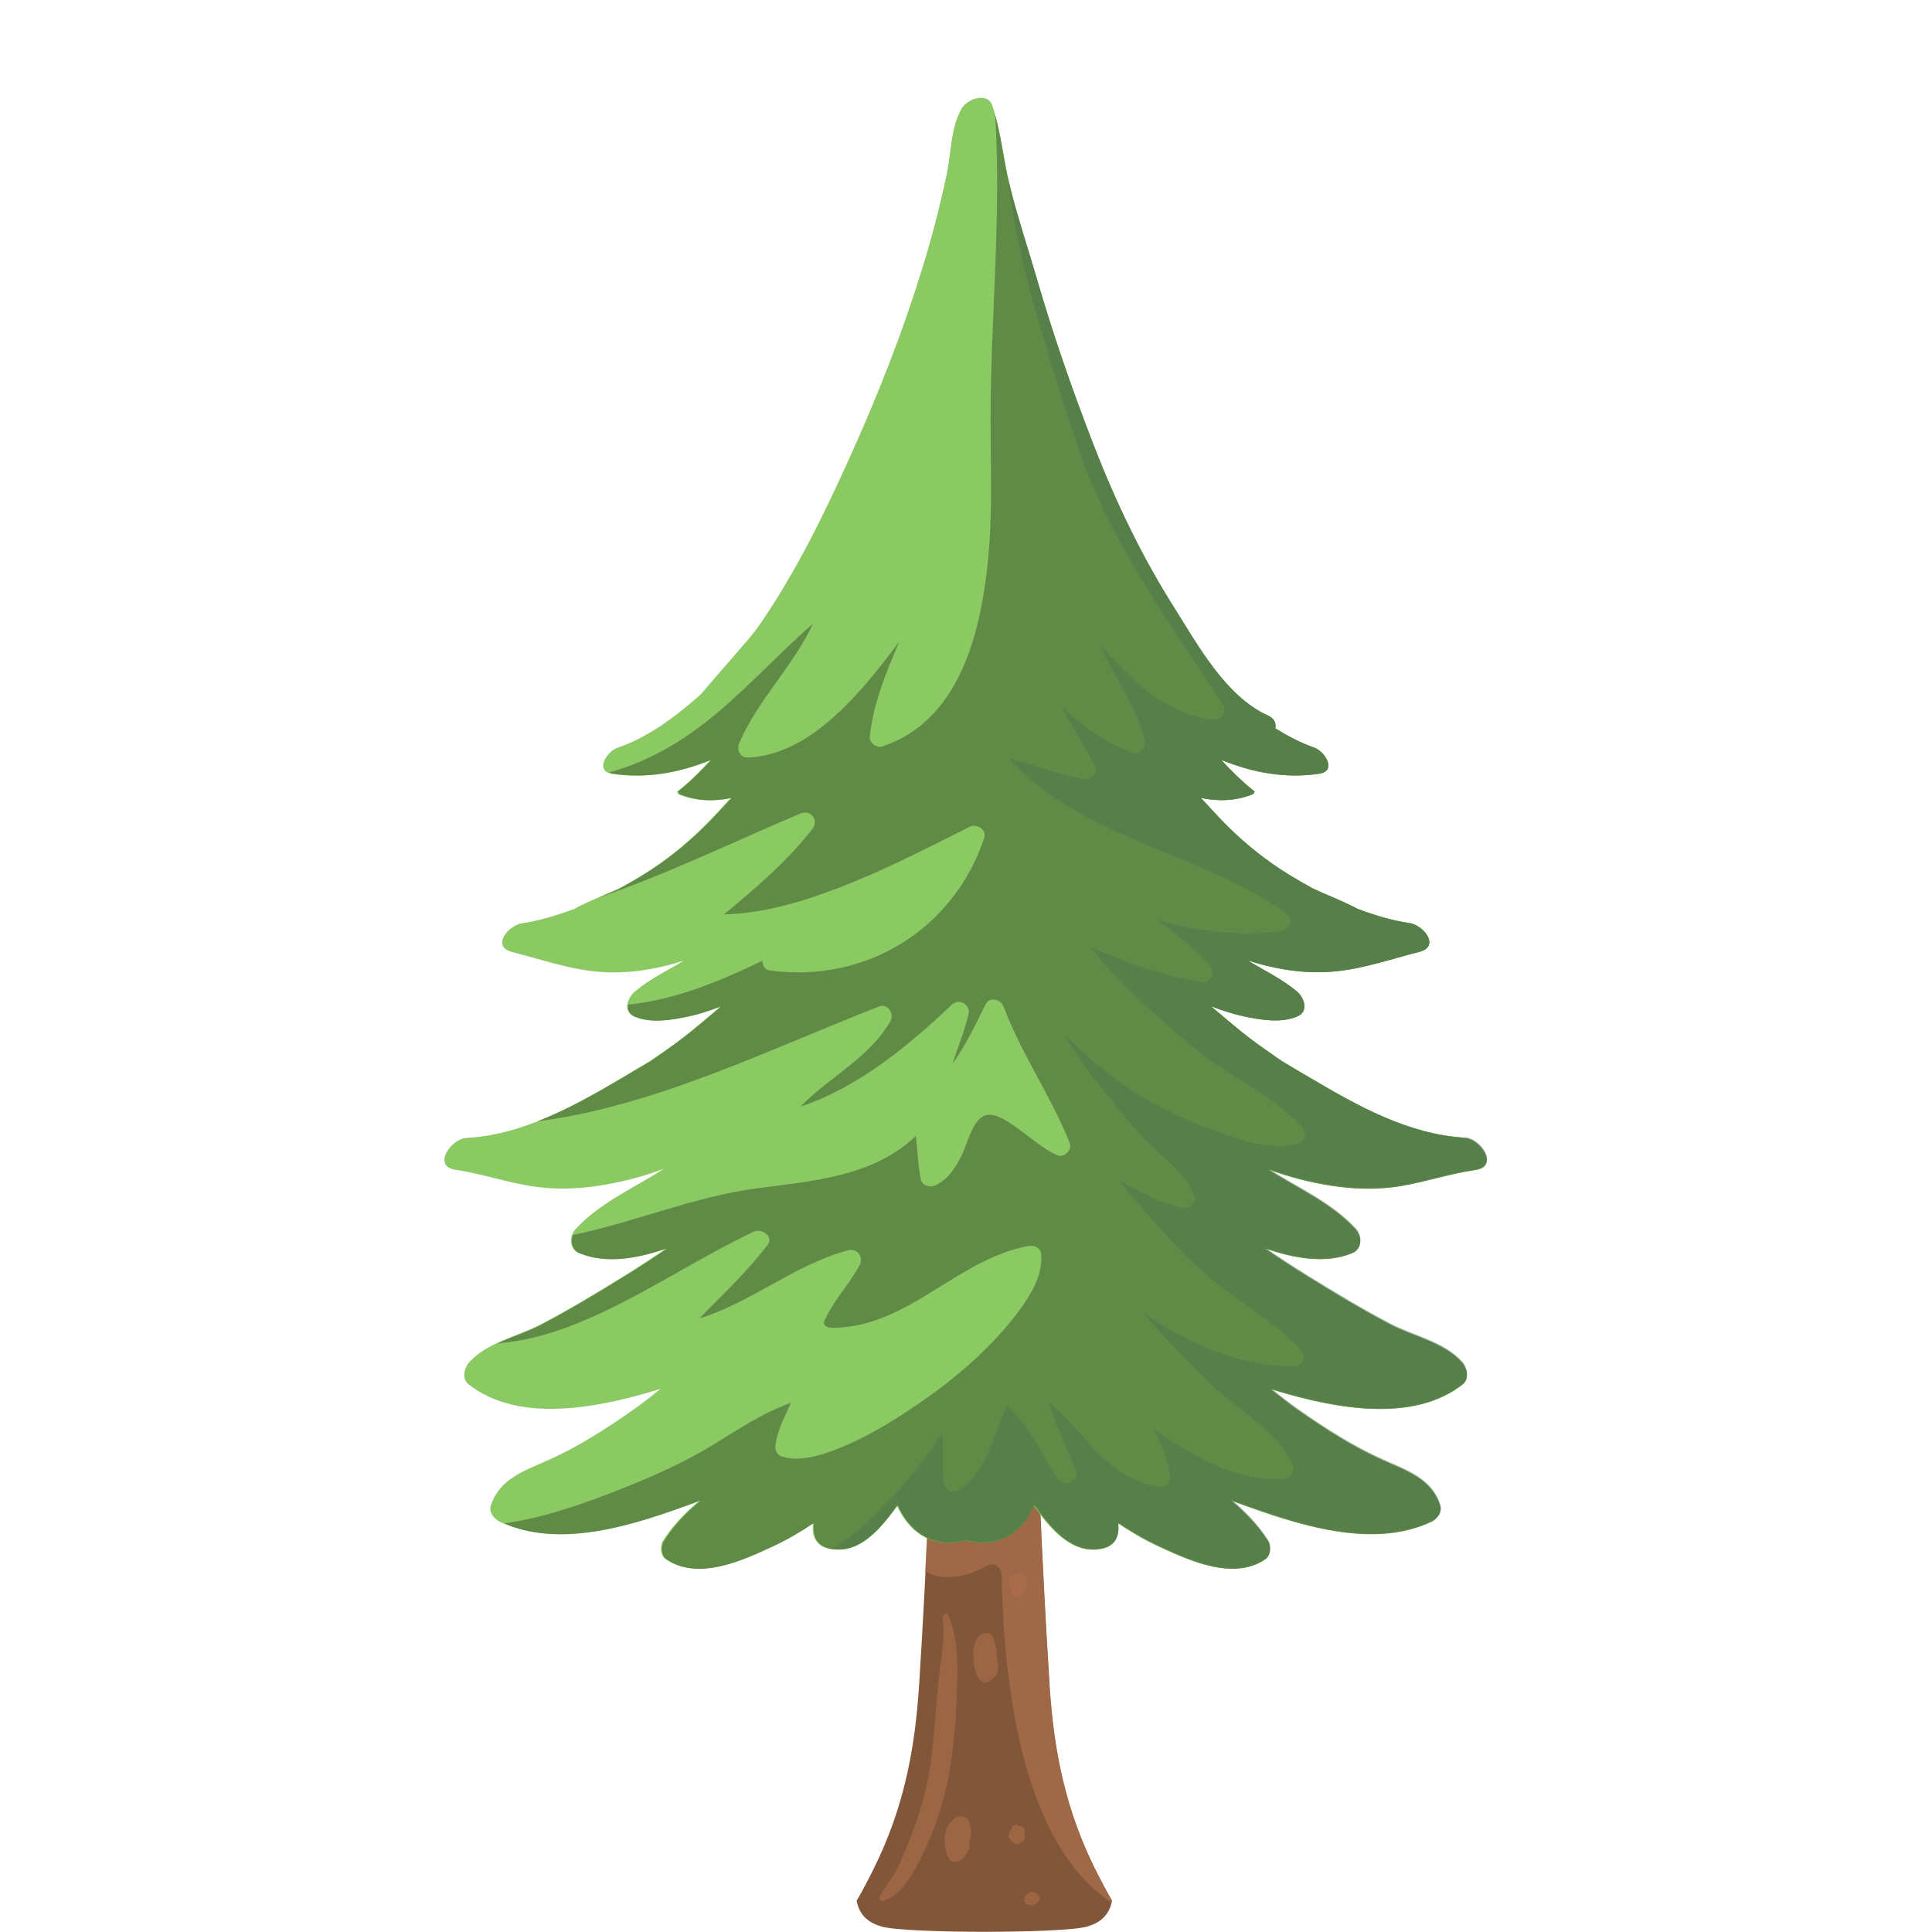
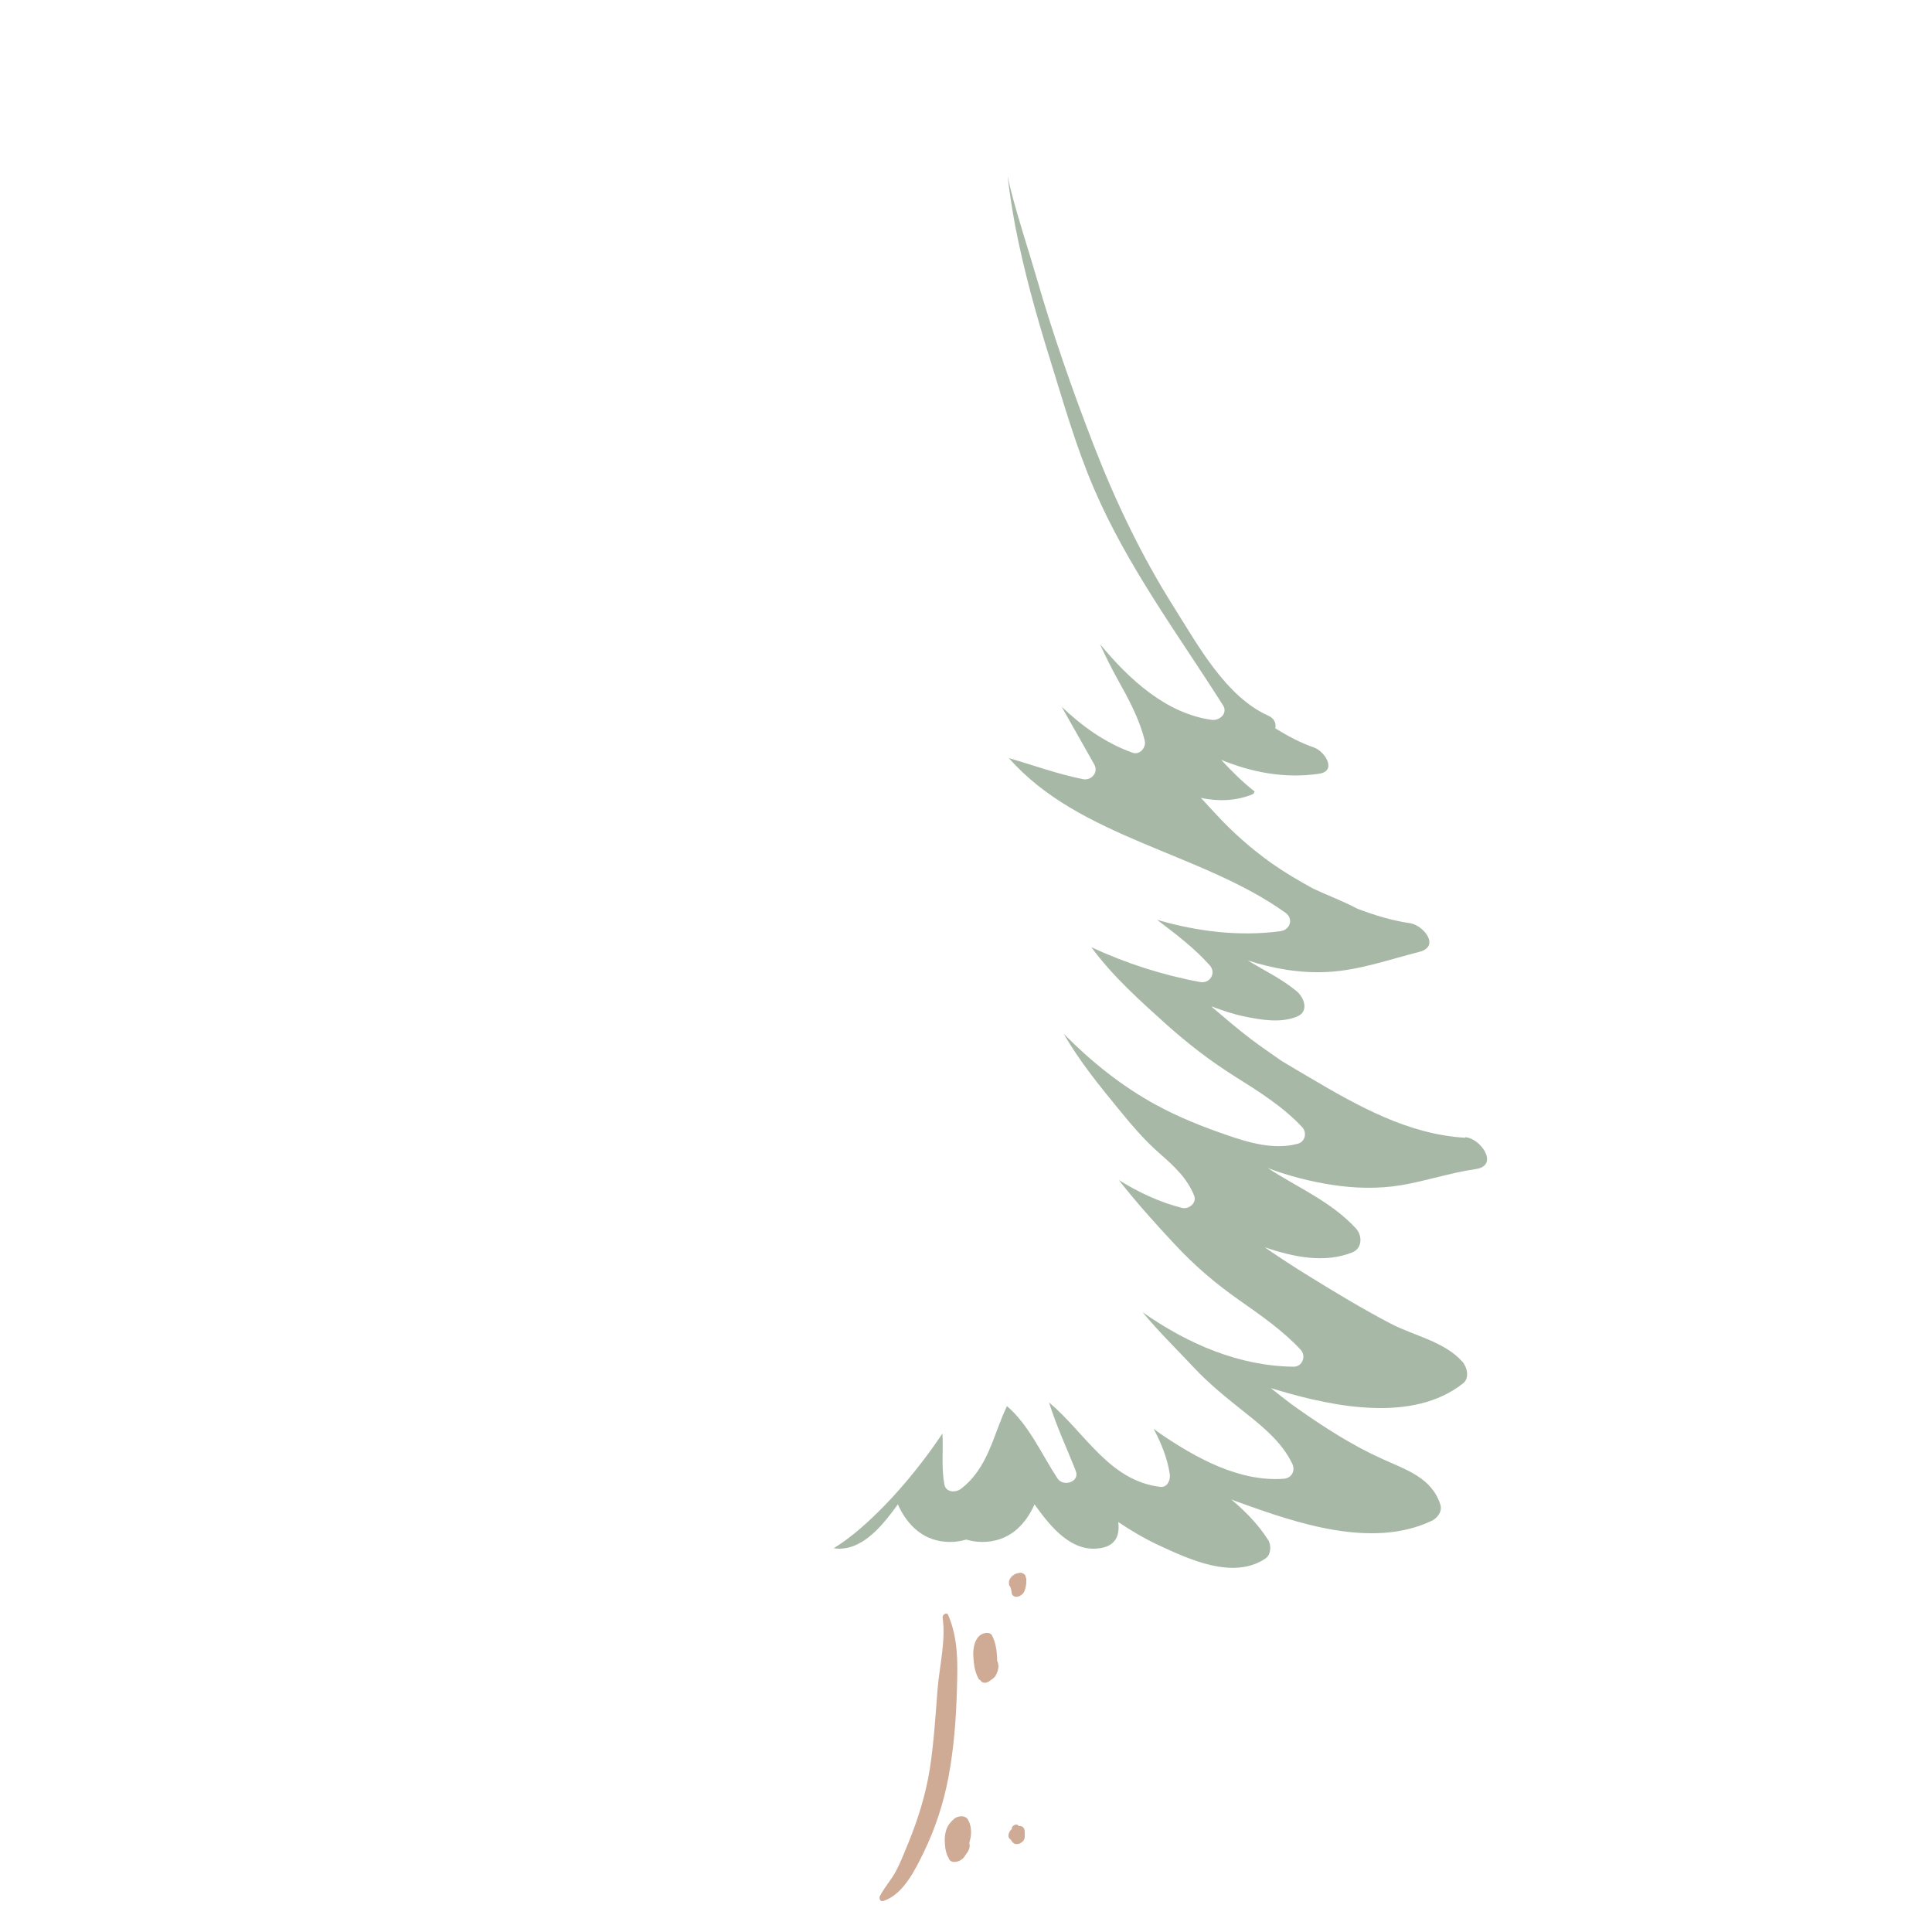
<svg xmlns="http://www.w3.org/2000/svg" viewBox="0 0 100 100">
  <defs>
    <style>.cls-1{fill:#50744e;opacity:.5;}.cls-1,.cls-2,.cls-3{mix-blend-mode:multiply;}.cls-4{fill:#8bc963;}.cls-5{isolation:isolate;}.cls-6{fill:#5f8b47;}.cls-2{opacity:.59;}.cls-2,.cls-3{fill:#ae714d;}.cls-3{opacity:.68;}.cls-7{fill:#825639;}</style>
  </defs>
  <g class="cls-5">
    <g id="_Слой_1">
-       <path class="cls-7" d="M56.67,96.71c-1.46-2.95-2.11-5.88-2.34-9.45-.42-6.52-.64-13.07-.96-19.61-.01-.22-.02-.44-.04-.66-.2-2.49-.08-5.16-.91-7.44-.21-.57-1.06-1.09-1.47-.66-.41-.43-1.26.09-1.47.66-.84,2.28-.71,4.96-.91,7.44-.02.22-.03.44-.04.66-.32,6.54-.54,13.09-.96,19.61-.23,3.56-.88,6.5-2.34,9.45-.26.52-.55,1.1-.89,1.67.13.69.53,1.12,1.3,1.34,1.24.36,9.38.36,10.62,0,.77-.22,1.16-.65,1.3-1.34-.33-.57-.63-1.15-.89-1.67Z" />
-       <path class="cls-3" d="M51.07,81.05c.34-.21.77.06.77.44.03,1.51.11,3.01.27,4.51.46,4.26,1.66,9.97,5.41,12.48,0-.03.02-.06.03-.09-.33-.57-.63-1.15-.89-1.67-1.46-2.95-2.11-5.88-2.34-9.45-.42-6.52-.64-13.07-.96-19.61-.01-.22-.02-.44-.04-.66-.2-2.49-.08-5.16-.91-7.44-.21-.57-1.06-1.09-1.47-.66-.41-.43-1.26.09-1.47.66-.84,2.28-.71,4.96-.91,7.44-.02.22-.03.44-.04.66-.22,4.55-.4,9.11-.63,13.66.88.59,2.31.25,3.17-.27Z" />
-       <path class="cls-4" d="M75.84,58.89c-2.95-.17-5.57-1.65-8.06-3.12-.48-.28-.97-.57-1.45-.86-.53-.38-1.08-.74-1.6-1.14-.67-.51-1.32-1.07-1.97-1.62-.02-.02-.03-.04-.05-.06.55.21,1.11.4,1.69.52.86.18,1.91.36,2.75,0,.61-.26.36-.97-.03-1.3-.78-.65-1.69-1.08-2.54-1.6,1.32.43,2.72.67,4.11.6,1.64-.08,3.19-.64,4.77-1.04,1.11-.28.22-1.39-.5-1.49-.91-.13-1.82-.41-2.72-.75-.02-.02-.05-.03-.07-.04-.71-.37-1.46-.65-2.19-.99-.75-.41-1.48-.84-2.15-1.31-1.07-.76-2.04-1.62-2.93-2.59-.25-.27-.5-.54-.74-.8.91.19,1.82.16,2.68-.19.06-.03.06-.09.1-.14-.62-.49-1.19-1.05-1.73-1.64,1.59.65,3.29.98,5.06.72.96-.14.3-1.17-.26-1.36-.69-.24-1.35-.59-2-.99.05-.26-.04-.51-.37-.66-2.19-.98-3.64-3.65-4.87-5.6-1.67-2.64-3.02-5.46-4.15-8.37-1.11-2.86-2.12-5.76-2.97-8.7-.44-1.52-.95-3.03-1.34-4.57-.37-1.43-.47-2.92-.94-4.32-.25-.75-1.33-.36-1.61.16-.56,1.02-.52,2.22-.75,3.34-.35,1.65-.77,3.29-1.27,4.9-1,3.25-2.24,6.42-3.63,9.51-1.39,3.1-2.89,6.2-4.83,9-.16.23-.34.44-.51.66-.84.97-1.68,1.94-2.52,2.91-1.3,1.15-2.72,2.21-4.28,2.74-.56.19-1.22,1.22-.26,1.36,1.76.26,3.46-.07,5.06-.72-.54.59-1.1,1.15-1.73,1.64.04.05.04.11.1.14.86.35,1.77.38,2.68.19-.25.27-.5.54-.74.8-.89.96-1.86,1.83-2.93,2.59-.67.47-1.4.91-2.15,1.31-.74.33-1.49.61-2.19.99-.02.02-.05.03-.07.04-.89.33-1.8.61-2.72.75-.73.11-1.61,1.21-.5,1.49,1.57.4,3.13.96,4.77,1.04,1.39.07,2.79-.17,4.11-.6-.86.52-1.77.95-2.54,1.6-.39.33-.64,1.03-.03,1.3.84.36,1.89.18,2.75,0,.58-.12,1.14-.31,1.69-.52-.02.02-.03.04-.05.06-.65.55-1.3,1.11-1.97,1.62-.52.4-1.06.76-1.6,1.14-.48.29-.97.57-1.45.86-2.49,1.47-5.11,2.95-8.06,3.12-.81.05-1.78,1.47-.56,1.65,1.31.19,2.58.63,3.89.84,1.17.19,2.37.16,3.54-.02,1.12-.17,2.25-.46,3.34-.87-1.55,1.01-3.28,1.73-4.56,3.12-.34.37-.34,1.03.18,1.24,1.44.59,3.09.24,4.54-.26-.74.51-1.5,1.01-2.27,1.48-1.39.86-2.8,1.71-4.25,2.47-1.22.64-2.78.92-3.72,1.98-.25.29-.37.85-.02,1.12,2.58,2.03,6.62,1.22,9.5.37.14-.04.3-.09.44-.13-.46.36-.91.73-1.4,1.07-1.38.97-2.84,1.91-4.38,2.6-1.22.55-2.54.96-3,2.35-.12.35.15.7.45.85,3.1,1.46,6.99.12,10-.97.12-.04.25-.1.37-.14-.72.6-1.38,1.26-1.91,2.1-.17.26-.15.76.13.95,1.67,1.14,3.99.04,5.6-.71.72-.34,1.39-.74,2.03-1.17-.09.79.21,1.37,1.26,1.38,1.35.02,2.36-1.32,3.07-2.29,0,0,0,0,0-.01.49,1.1,1.36,1.95,2.7,1.95.32,0,.59-.05.84-.12.25.07.52.12.84.12,1.35,0,2.21-.85,2.7-1.95,0,0,0,0,0,.01.7.98,1.72,2.31,3.07,2.29,1.06-.02,1.36-.59,1.26-1.38.64.43,1.31.83,2.03,1.17,1.61.75,3.93,1.85,5.6.71.28-.19.3-.69.13-.95-.53-.83-1.19-1.49-1.91-2.1.12.05.25.1.37.14,3.01,1.09,6.91,2.43,10,.97.3-.14.57-.49.45-.85-.45-1.39-1.78-1.8-2.99-2.35-1.54-.69-3-1.63-4.38-2.6-.49-.34-.94-.71-1.4-1.07.15.04.3.09.44.13,2.88.85,6.92,1.66,9.5-.37.35-.27.23-.83-.02-1.12-.94-1.06-2.49-1.34-3.72-1.98-1.45-.76-2.86-1.61-4.25-2.47-.77-.47-1.52-.97-2.27-1.48,1.45.49,3.09.85,4.54.26.52-.21.52-.87.18-1.24-1.28-1.39-3.01-2.11-4.56-3.12,1.09.41,2.22.7,3.34.87,1.17.18,2.37.21,3.54.02,1.31-.22,2.57-.65,3.89-.84,1.22-.18.26-1.6-.56-1.65Z" />
-       <path class="cls-6" d="M75.84,58.89c-2.95-.17-5.57-1.65-8.06-3.12-.48-.28-.97-.57-1.45-.86-.53-.38-1.08-.74-1.6-1.14-.67-.51-1.32-1.07-1.97-1.62-.02-.02-.03-.04-.05-.06.55.21,1.11.4,1.69.52.86.18,1.91.36,2.75,0,.61-.26.36-.97-.03-1.3-.78-.65-1.69-1.08-2.54-1.6,1.32.43,2.72.67,4.11.6,1.64-.08,3.19-.64,4.77-1.04,1.11-.28.22-1.39-.5-1.49-.91-.13-1.82-.41-2.72-.75-.02-.02-.05-.03-.07-.04-.71-.37-1.46-.65-2.19-.99-.75-.41-1.48-.84-2.15-1.31-1.07-.76-2.04-1.62-2.93-2.59-.25-.27-.5-.54-.74-.8.91.19,1.82.16,2.68-.19.06-.03.07-.09.1-.14-.62-.49-1.19-1.05-1.73-1.64,1.59.65,3.29.98,5.06.72.96-.14.3-1.17-.26-1.36-.69-.24-1.35-.59-2-.99.05-.26-.04-.51-.37-.66-2.19-.98-3.64-3.65-4.87-5.6-1.67-2.64-3.02-5.46-4.15-8.37-1.11-2.86-2.12-5.76-2.97-8.7-.44-1.52-.95-3.03-1.34-4.57-.33-1.27-.46-2.58-.8-3.84.11,1.79.12,3.59.08,5.38-.07,3.47-.32,6.94-.32,10.42,0,2.13.09,4.26-.06,6.39-.29,3.92-1.26,9.08-5.54,10.48-.3.1-.68-.17-.65-.5.18-1.74.85-3.33,1.53-4.93-.69.93-1.4,1.85-2.19,2.71-1.49,1.62-3.36,3.2-5.65,3.3-.43.02-.59-.44-.44-.77.96-2.22,2.8-3.98,3.81-6.16-1.7,1.49-3.23,3.16-4.95,4.61-1.68,1.42-3.53,2.53-5.6,3.09.06.03.13.06.23.07,1.76.26,3.46-.07,5.06-.72-.54.59-1.1,1.15-1.73,1.64.04.05.04.11.1.14.86.35,1.77.38,2.68.19-.25.27-.5.54-.74.8-.89.96-1.86,1.83-2.93,2.59-.67.47-1.4.91-2.15,1.31-.37.17-.74.32-1.11.48,3.57-1.23,7-2.89,10.48-4.37.55-.23.99.34.62.81-1.32,1.68-2.93,3.06-4.57,4.41,2.03-.05,4.04-.65,5.92-1.37,2.34-.89,4.56-2.05,6.79-3.16.37-.19.91.13.76.58-1.59,4.75-6.16,7.53-11.11,6.85-.24-.03-.37-.27-.37-.5-2.24,1.08-4.54,2.03-6.96,2.27-.03.25.06.49.36.62.84.36,1.89.18,2.75,0,.58-.12,1.14-.31,1.69-.52-.02.02-.03.04-.05.06-.65.55-1.3,1.11-1.97,1.62-.52.4-1.06.76-1.6,1.14-.48.29-.97.57-1.45.86-1.41.83-2.87,1.66-4.41,2.26,6.12-.79,12.04-3.75,17.69-5.95.44-.17.79.4.58.76-1.1,1.92-3.18,2.9-4.66,4.43,2.99-.99,5.61-3.17,7.84-5.28.38-.36.98,0,.86.5-.21.87-.55,1.71-.83,2.56.68-.94,1.19-2.02,1.71-3.07.21-.43.8-.26.94.12.92,2.46,2.46,4.62,3.42,7.06.13.34-.28.78-.63.63-.71-.3-1.29-.84-1.91-1.28-.45-.32-1.39-1.09-1.98-.72-.54.34-.78,1.35-1.03,1.9-.31.66-.71,1.33-1.4,1.65-.28.13-.69.04-.76-.31-.15-.74-.16-1.5-.26-2.24-2.23,2.12-5.31,2.32-8.31,2.72-3.23.44-6.26,1.75-9.43,2.4-.13.36-.05.79.35.95,1.44.59,3.09.24,4.54-.26-.74.51-1.5,1.01-2.27,1.48-1.39.86-2.8,1.71-4.25,2.47-.71.37-1.52.62-2.27.97,1.86-.14,3.69-.79,5.39-1.59,2.69-1.26,5.18-2.92,7.87-4.19.41-.19,1.05.25.7.7-1.05,1.38-2.32,2.56-3.52,3.79,2.69-.82,4.97-2.81,7.72-3.53.45-.12.79.36.58.76-.48.92-1.23,1.69-1.69,2.62-.13.26-.27.43-.03.57.21.12.63.05.85.04.42-.03.83-.11,1.23-.22,3.02-.85,5.25-3.42,8.39-3.99.34-.06.64.14.65.5.05,1.08-.59,2.1-1.21,2.93-1.65,2.2-3.92,3.99-6.23,5.45-1.07.68-2.2,1.29-3.39,1.73-.79.29-1.73.55-2.57.3-.3-.09-.4-.35-.36-.63.11-.78.49-1.46.8-2.16-1.46.51-2.78,1.41-4.09,2.21-1.49.9-3.04,1.59-4.66,2.23-1.89.75-3.99,1.51-6.1,1.8,3.07,1.33,6.87.03,9.82-1.05.12-.04.25-.1.37-.14-.72.6-1.38,1.26-1.91,2.1-.17.26-.15.76.13.95,1.67,1.14,3.99.04,5.6-.71.72-.34,1.39-.74,2.03-1.17-.09.79.21,1.37,1.26,1.38,1.35.02,2.36-1.32,3.07-2.29,0,0,0,0,0-.01.49,1.1,1.36,1.95,2.7,1.95.32,0,.59-.05.84-.12.25.07.52.12.84.12,1.35,0,2.21-.85,2.7-1.95,0,0,0,0,0,.01.7.98,1.72,2.31,3.07,2.29,1.06-.02,1.36-.59,1.26-1.38.64.43,1.31.83,2.03,1.17,1.61.75,3.93,1.85,5.6.71.28-.19.3-.69.13-.95-.53-.83-1.19-1.49-1.91-2.1.12.05.25.1.37.14,3.01,1.09,6.91,2.43,10,.97.3-.14.57-.49.45-.85-.45-1.39-1.78-1.8-2.99-2.35-1.54-.69-3-1.63-4.38-2.6-.49-.34-.94-.71-1.4-1.07.15.04.3.09.44.13,2.88.85,6.92,1.66,9.5-.37.35-.27.23-.83-.02-1.12-.94-1.06-2.49-1.34-3.72-1.98-1.45-.76-2.86-1.61-4.25-2.47-.77-.47-1.52-.97-2.27-1.48,1.45.49,3.09.85,4.54.26.52-.21.52-.87.18-1.24-1.28-1.39-3.01-2.11-4.56-3.12,1.09.41,2.22.7,3.34.87,1.17.18,2.37.21,3.54.02,1.31-.22,2.57-.65,3.89-.84,1.22-.18.26-1.6-.56-1.65Z" />
      <path class="cls-1" d="M75.84,58.89c-2.95-.17-5.57-1.65-8.06-3.12-.48-.28-.97-.57-1.45-.86-.53-.38-1.08-.74-1.6-1.14-.67-.51-1.32-1.07-1.97-1.62-.02-.02-.03-.04-.05-.06.55.21,1.11.4,1.69.52.86.18,1.91.36,2.75,0,.61-.26.36-.97-.03-1.3-.78-.65-1.69-1.08-2.54-1.6,1.32.43,2.72.67,4.11.6,1.64-.08,3.19-.64,4.77-1.04,1.11-.28.22-1.39-.5-1.49-.91-.13-1.82-.41-2.72-.75-.02-.02-.05-.03-.07-.04-.71-.37-1.46-.65-2.19-.99-.75-.41-1.48-.84-2.15-1.31-1.07-.76-2.04-1.62-2.93-2.59-.25-.27-.5-.54-.74-.8.91.19,1.82.16,2.68-.19.06-.03.07-.09.1-.14-.62-.49-1.19-1.05-1.73-1.64,1.59.65,3.29.98,5.06.72.96-.14.3-1.17-.26-1.36-.69-.24-1.35-.59-2-.99.05-.26-.04-.51-.37-.66-2.19-.98-3.64-3.65-4.87-5.6-1.67-2.64-3.02-5.46-4.15-8.37-1.11-2.86-2.12-5.76-2.97-8.7-.44-1.52-.95-3.03-1.34-4.57-.06-.24-.11-.47-.16-.71.1.86.23,1.71.39,2.57.45,2.34,1.09,4.63,1.8,6.91.7,2.25,1.35,4.55,2.28,6.71,1.72,4.02,4.35,7.55,6.68,11.22.27.42-.17.81-.58.76-2.38-.33-4.29-2.12-5.76-3.89,0,0-.01-.02-.02-.02.27.6.57,1.2.89,1.78.57,1.02,1.14,2.06,1.42,3.2.09.35-.25.77-.63.63-1.42-.51-2.61-1.37-3.67-2.38.56,1,1.13,1.99,1.69,2.99.23.41-.15.84-.58.76-1.31-.26-2.56-.72-3.84-1.09,3.64,4.14,9.93,4.87,14.31,8,.44.31.25.89-.26.96-2.12.28-4.28.02-6.38-.59.96.73,1.93,1.46,2.73,2.36.35.4,0,.95-.5.86-1.95-.36-3.84-.97-5.63-1.8,1.11,1.52,2.59,2.83,3.91,4.02,1.11.99,2.24,1.86,3.49,2.65,1.24.78,2.5,1.56,3.51,2.64.26.28.16.76-.23.86-1.21.33-2.52-.05-3.67-.45-1.25-.43-2.49-.92-3.66-1.56-1.78-.97-3.36-2.24-4.78-3.68.8,1.4,1.84,2.68,2.85,3.91.67.82,1.32,1.59,2.12,2.29.72.63,1.42,1.27,1.78,2.18.15.38-.29.72-.63.63-1.15-.29-2.24-.8-3.27-1.44.9,1.15,1.88,2.24,2.86,3.29,1.03,1.11,2.11,2.04,3.35,2.91,1.12.79,2.26,1.57,3.2,2.58.3.32.1.88-.36.88-2.81-.03-5.47-1.17-7.82-2.82.84,1.02,1.81,1.96,2.65,2.86.83.89,1.76,1.62,2.71,2.38.92.73,1.88,1.53,2.39,2.61.17.36-.04.74-.44.77-2.31.17-4.55-1.08-6.39-2.33-.12-.08-.23-.17-.35-.26.39.74.71,1.51.84,2.36.04.29-.13.7-.5.65-2.64-.32-3.88-2.8-5.75-4.37.37,1.21.92,2.37,1.38,3.54.23.57-.64.85-.94.4-.8-1.21-1.48-2.78-2.62-3.75-.72,1.5-.96,3.19-2.38,4.28-.27.21-.78.2-.86-.23-.16-.86-.05-1.76-.1-2.63-.88,1.31-1.87,2.56-2.96,3.69-.78.8-1.67,1.63-2.67,2.25.08,0,.16.02.25.02,1.35.02,2.36-1.32,3.07-2.29,0,0,0,0,0-.01.49,1.1,1.36,1.95,2.7,1.95.32,0,.59-.05.84-.12.25.07.52.12.84.12,1.35,0,2.21-.85,2.7-1.95,0,0,0,0,0,.01.7.98,1.72,2.31,3.07,2.29,1.06-.02,1.36-.59,1.26-1.38.64.43,1.31.83,2.03,1.17,1.61.75,3.93,1.85,5.6.71.28-.19.3-.69.13-.95-.53-.83-1.19-1.49-1.91-2.1.12.05.25.1.37.14,3.01,1.09,6.91,2.43,10,.97.3-.14.57-.49.45-.85-.45-1.39-1.78-1.8-2.99-2.35-1.54-.69-3-1.63-4.38-2.6-.49-.34-.94-.71-1.4-1.07.15.04.3.09.44.13,2.88.85,6.92,1.66,9.5-.37.35-.27.23-.83-.02-1.12-.94-1.06-2.49-1.34-3.72-1.98-1.45-.76-2.86-1.61-4.25-2.47-.77-.47-1.52-.97-2.27-1.48,1.45.49,3.09.85,4.54.26.52-.21.52-.87.18-1.24-1.28-1.39-3.01-2.11-4.56-3.12,1.09.41,2.22.7,3.34.87,1.17.18,2.37.21,3.54.02,1.31-.22,2.57-.65,3.89-.84,1.22-.18.26-1.6-.56-1.65Z" />
      <path class="cls-2" d="M49.08,83.59c-.07-.16-.31-.02-.29.13.17,1.21-.16,2.49-.26,3.7-.11,1.38-.19,2.75-.4,4.12-.21,1.32-.59,2.55-1.09,3.79-.21.5-.4,1.01-.65,1.49-.24.46-.6.85-.84,1.31-.07.13,0,.32.18.26,1.02-.33,1.64-1.61,2.08-2.51.6-1.24,1.02-2.52,1.28-3.88.28-1.5.4-3.03.44-4.55.04-1.31.08-2.62-.45-3.85Z" />
      <path class="cls-2" d="M50.08,94.15c-.06-.09-.2-.14-.3-.14-.14,0-.29.04-.39.13-.19.16-.33.33-.41.57-.05.16-.08.33-.08.5,0,.28.03.59.14.85,0,.03.04.05.05.07,0,0,0,.02,0,.03.03.06.06.12.11.16.08.05.17.06.26.05.19-.02.38-.14.48-.3,0-.01.01-.03.02-.04.12-.14.22-.3.23-.48,0-.05-.01-.1-.02-.15.02-.1.05-.2.07-.3.05-.33.02-.66-.16-.95Z" />
      <path class="cls-2" d="M51.61,85.98c0-.06,0-.12,0-.18-.02-.39-.08-.81-.27-1.16-.08-.15-.31-.14-.43-.09-.19.06-.31.19-.4.37-.14.3-.15.65-.12.97.03.36.09.72.28,1.03.01.02.04.03.07.04.04.09.13.14.22.14.14,0,.25-.07.35-.16.1-.06.18-.13.23-.22.07-.14.13-.28.14-.44,0-.1-.02-.21-.06-.31Z" />
      <path class="cls-2" d="M53.04,94.95s0-.07,0-.11c0-.05,0-.1-.02-.15-.01-.08-.1-.15-.17-.17-.04-.01-.09,0-.13,0,0,0,0,0,0,0,0-.03-.03-.06-.06-.07-.03-.01-.07-.02-.11,0-.08.02-.16.08-.18.16,0,.02,0,.04,0,.07-.01.01-.03.02-.04.03-.05.05-.09.11-.11.18-.01.03-.02.06-.02.09,0,.01,0,.08,0,.09,0,.01.03.07.04.08,0,.01.05.05.06.06,0,0,.02,0,.03.01,0,0,0,.01,0,.02.01.03.02.04.03.05,0,0,.01.01.02.02.01.02.02.03.04.05l.05.05s.07.03.1.04c.07,0,.14,0,.21-.03.06-.03.11-.06.16-.11.03-.03.06-.07.07-.11.02-.03.03-.07.03-.11,0-.02,0-.05,0-.07,0-.01,0-.03,0-.04Z" />
-       <path class="cls-2" d="M53.75,98.16s-.03-.07-.05-.11c.01.02.02.05.03.07,0,0,0,0,0-.01,0-.03-.02-.05-.03-.07l-.06-.06s-.12-.05-.16-.05c-.01,0-.02,0-.03,0-.04,0-.09,0-.13.02,0,0,0,0,0,0,0,0,0,0-.01,0,0,0-.01,0-.02.01-.03.01-.06.02-.09.04-.02.02-.05.04-.07.06-.04.04-.07.09-.09.15,0,0,0,.02,0,.03,0,0,0,0,0,0l-.02.09s0,.06,0,.08c0,.01,0,.03.02.04,0,.03.02.05.05.06.02.02.04.04.07.05.01,0,.03.01.04.02,0,0,0,0,0,0,0,0,0,0,0,0,0,0,.02,0,.02,0,0,0,.01,0,.02,0,0,0,0,0,0,0,.04.02.09.03.14.03,0,0,0,0,0,0h.07c.05-.02.1-.04.15-.07.03-.02.06-.05.09-.07.04-.04.07-.09.1-.15.02-.06.02-.1,0-.16,0,0,0-.01,0-.02Z" />
      <path class="cls-2" d="M53.1,81.68c0-.06,0-.04-.02-.1,0-.01-.01-.04-.02-.05,0,0,0,0,0,0-.03-.04-.07-.07-.11-.09-.01-.01-.03-.02-.05-.02-.05-.02-.1-.02-.16,0-.06,0-.12.02-.17.04-.11.05-.22.13-.28.24-.02.03-.04.07-.05.1-.02.06-.03.13-.01.2,0,0,0,.01,0,.02.01.06.03.07.05.09.02.05.03.09.05.14.02.07.03.15.04.22,0-.02,0-.04,0-.06,0,0,0,0,0,0,0,.03,0,.05,0,.08.04.13.19.18.32.15.06-.02.12-.04.17-.08.08-.05.13-.13.17-.22.05-.13.08-.27.09-.4,0-.05,0-.1,0-.15,0-.01,0-.02,0-.03,0-.03,0-.04,0-.07Z" />
    </g>
  </g>
</svg>